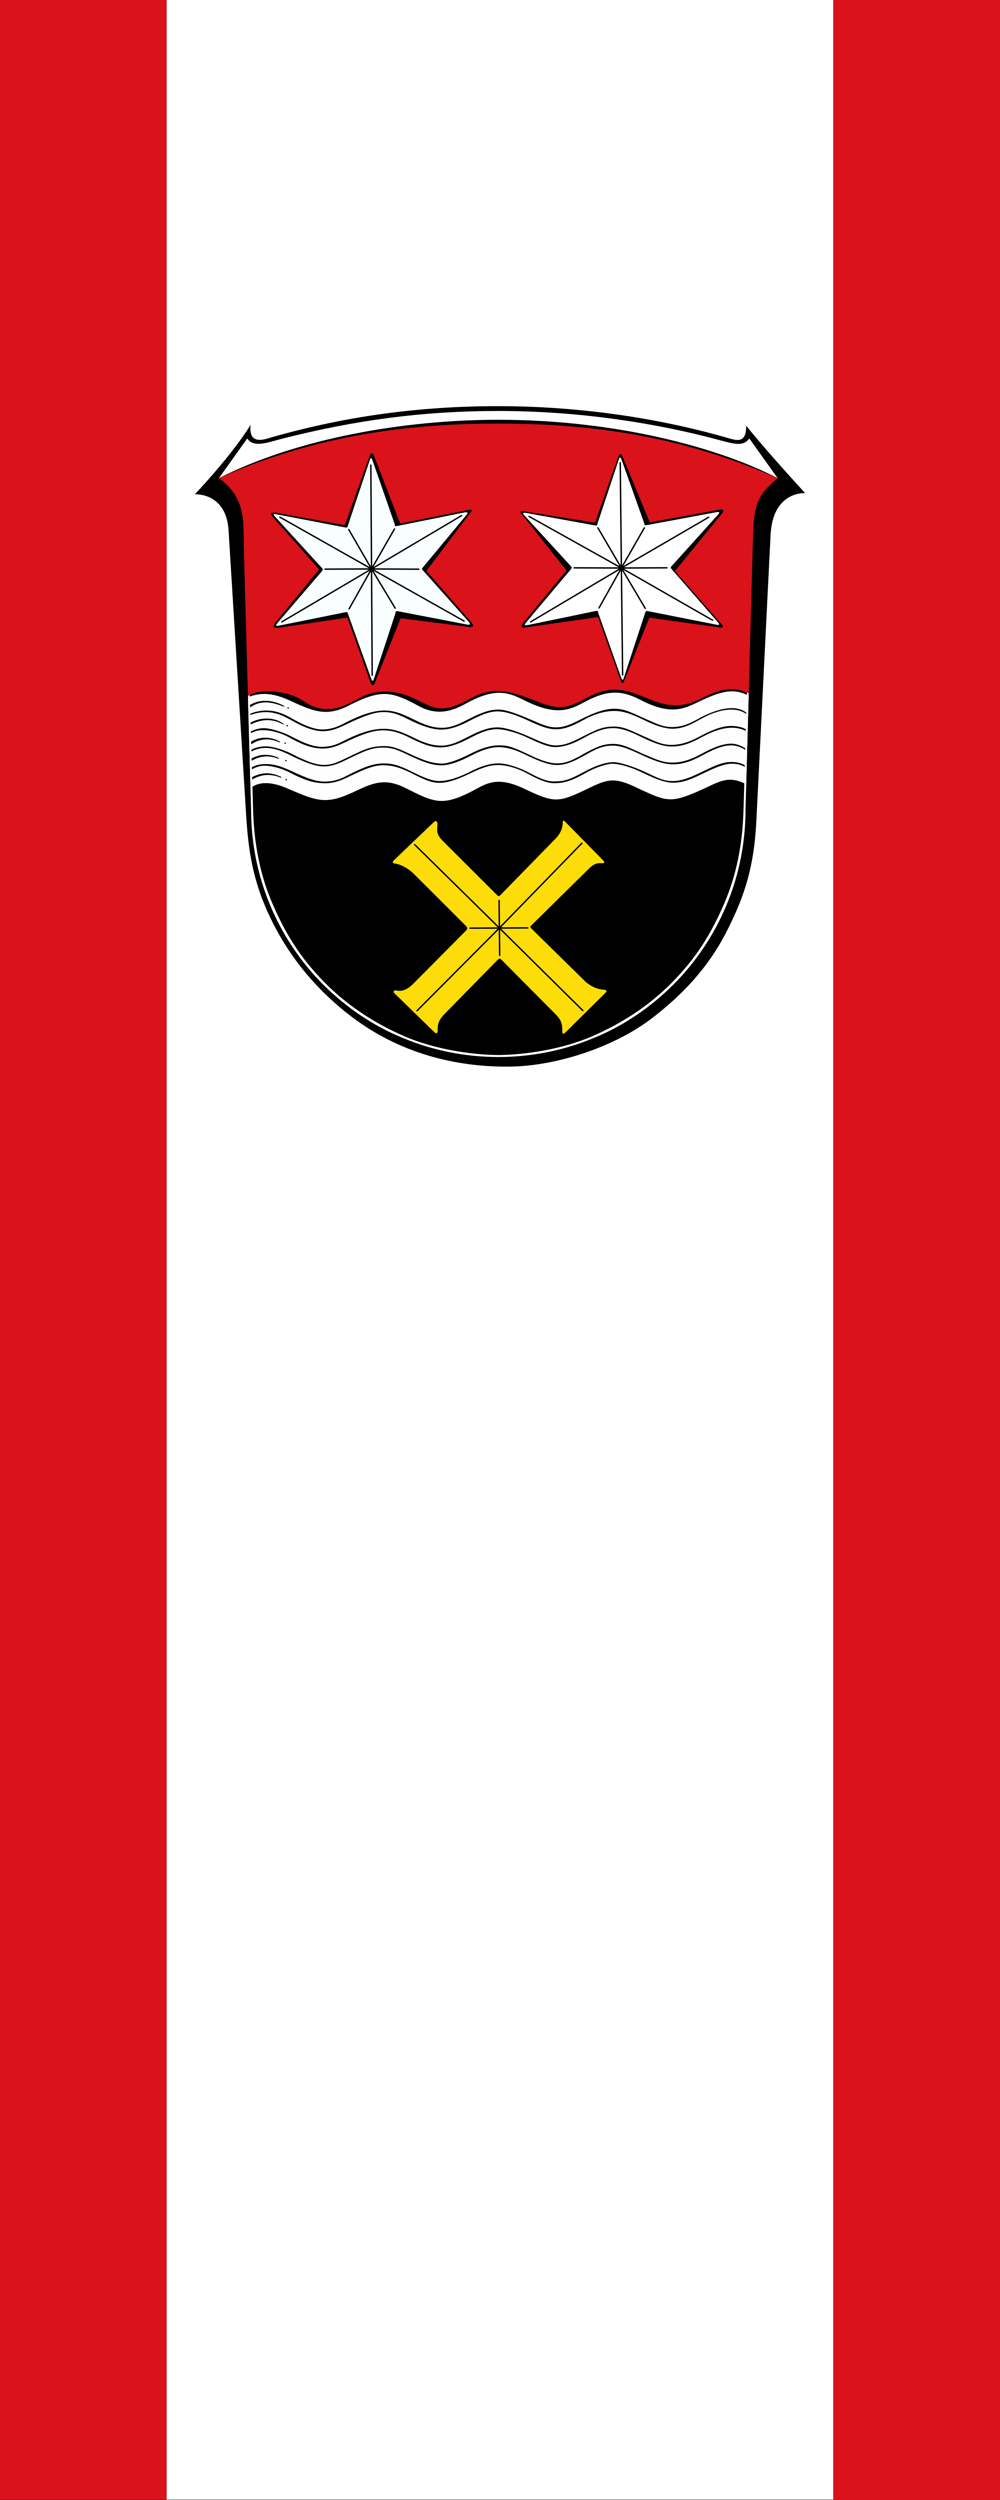
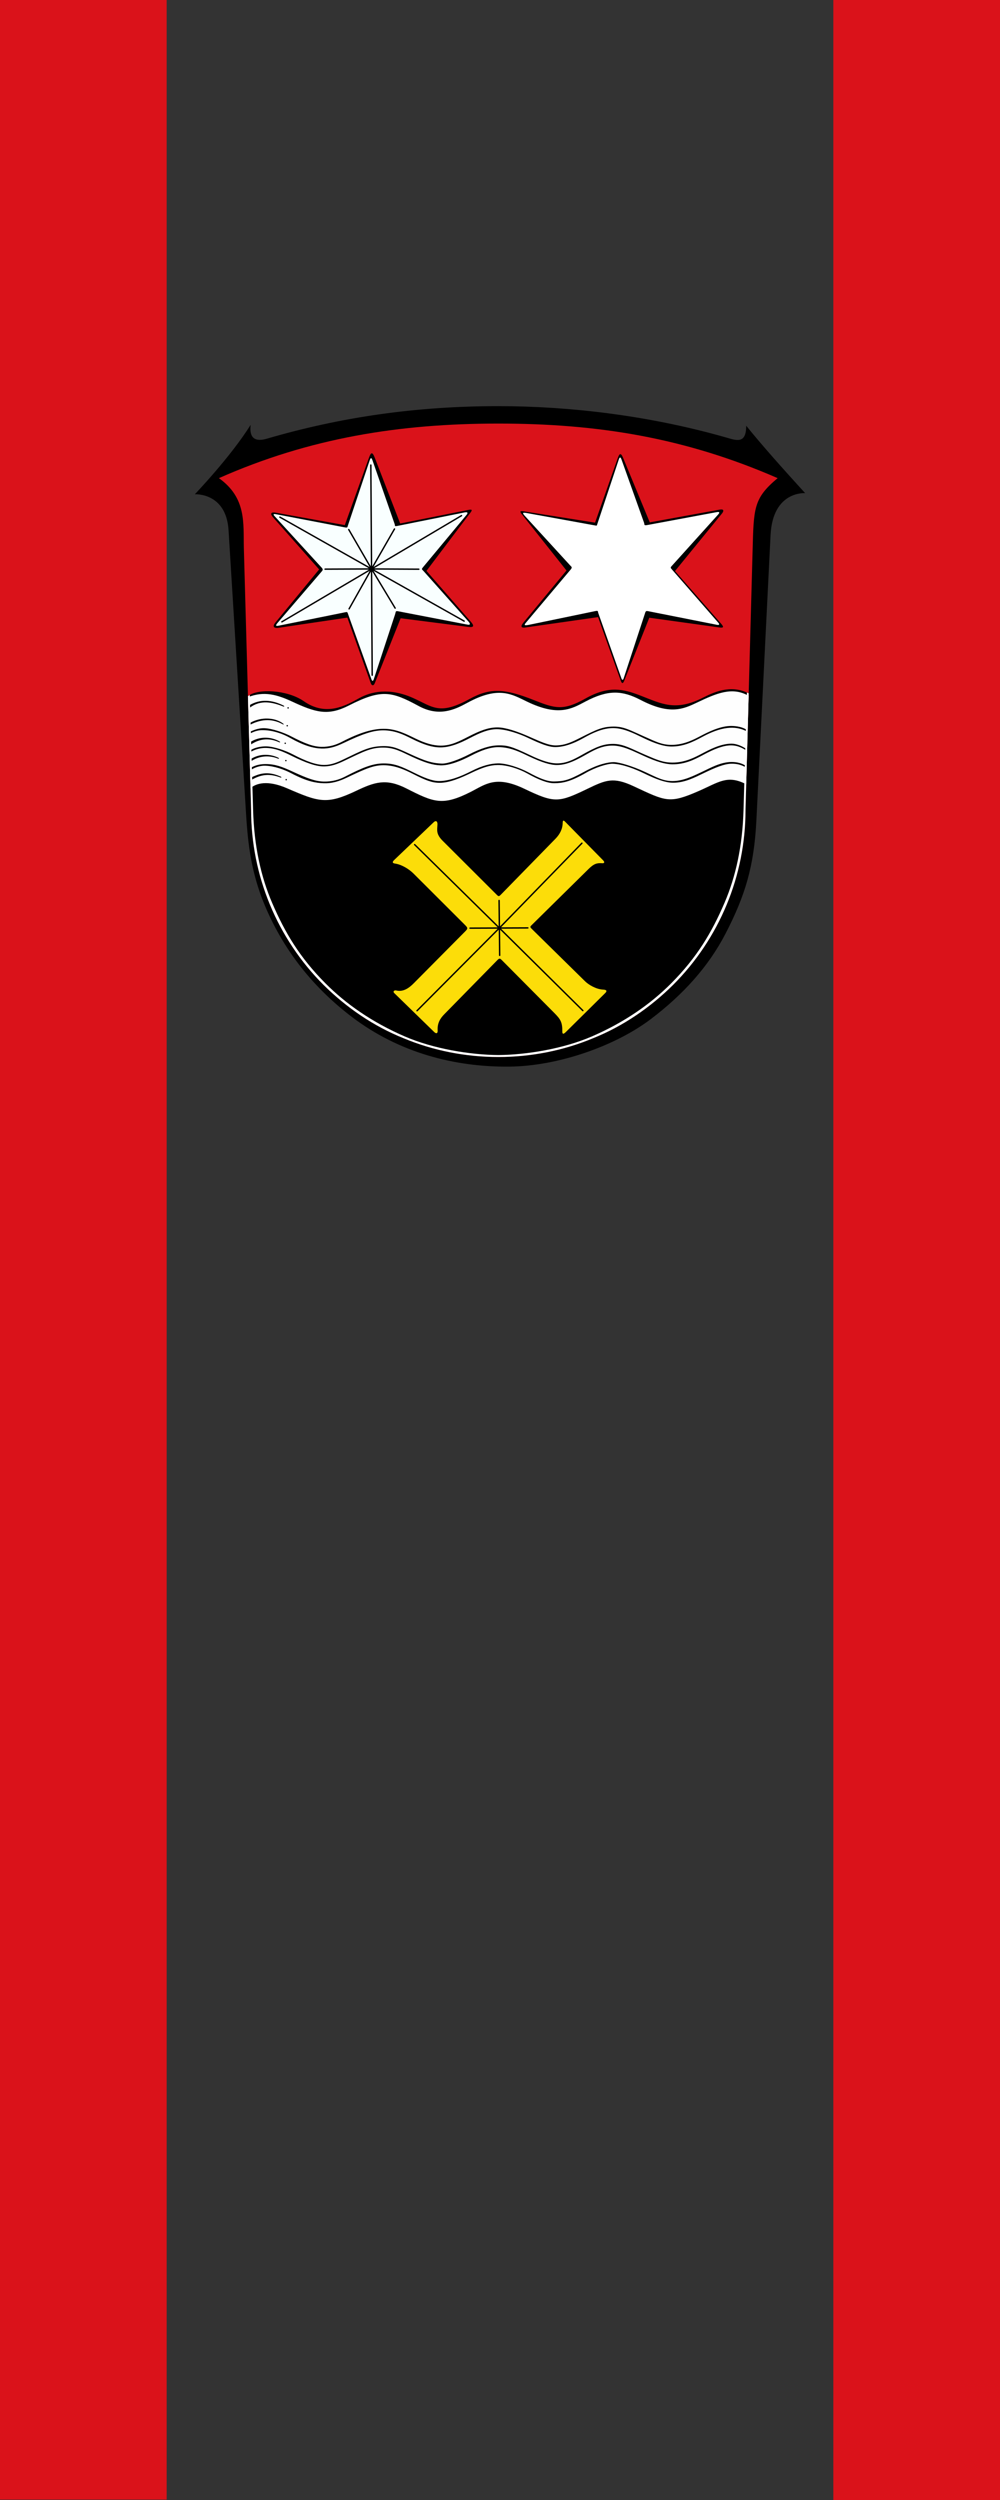
<svg xmlns="http://www.w3.org/2000/svg" xmlns:ns1="http://sodipodi.sourceforge.net/DTD/sodipodi-0.dtd" xmlns:ns2="http://www.inkscape.org/namespaces/inkscape" height="750" width="300" version="1.1" id="svg1051" ns1:docname="Banner Lautertal (Odenwald).svg" ns2:version="0.92.4 (5da689c313, 2019-01-14)" ns2:export-filename="C:\Users\jandu\Pictures\Zu den Flaggen\Bergstraße\Lautertal\Banner Lautertal (Odenwald).png" ns2:export-xdpi="96" ns2:export-ydpi="96">
  <rect width="100%" height="100%" fill="#333333" stroke="none" />
  <defs id="defs1055">
    <style type="text/css" id="style21873">
   
    .str3 {stroke:#000000;stroke-width:20}
    .str2 {stroke:#000000;stroke-width:20;stroke-linejoin:round}
    .str4 {stroke:#000000;stroke-width:20;stroke-linecap:round;stroke-linejoin:round}
    .str1 {stroke:#000000;stroke-width:28}
    .fil0 {fill:none}
    .fil1 {fill:#000000}
    .fil3 {fill:#ed1c24}
    .fil2 {fill:#FFFFFF}
   
  </style>
  </defs>
  <ns1:namedview pagecolor="#ffffff" bordercolor="#666666" borderopacity="1" objecttolerance="10" gridtolerance="10" guidetolerance="10" ns2:pageopacity="0" ns2:pageshadow="2" ns2:window-width="1920" ns2:window-height="1001" id="namedview1053" showgrid="false" ns2:zoom="0.53942855" ns2:cx="-203.89507" ns2:cy="245.36428" ns2:window-x="-9" ns2:window-y="-9" ns2:window-maximized="1" ns2:current-layer="svg1051" />
  <g id="g1935" transform="translate(58.446,176.842)">
    <g id="g1890">
      <g style="fill:#916f6f;fill-opacity:1;stroke-width:1.08" id="g180" transform="matrix(1,0,0,0.857,-58.446,-176.842)">
        <rect width="50" height="875" id="rect176" x="0" y="0" style="fill:#da121a;fill-opacity:1;stroke-width:0.986" />
      </g>
      <g style="fill:#ffffff;stroke-width:1.08" id="g186" transform="matrix(1,0,0,0.857,-58.446,-176.842)">
-         <rect x="50" width="200" height="875" id="rect182" y="0" style="stroke-width:1.08" />
-       </g>
+         </g>
      <rect x="191.554" width="50" height="750" id="rect178-4" y="-176.842" style="fill:#da121a;fill-opacity:1;stroke-width:0.913" />
    </g>
    <g id="g2624" transform="matrix(0.17,0,0,0.17,-0.253,-55.158)">
      <path d="m 974.5,35.47 c 26.21,32.62 62.79,73.78 104,119 0,0 -57.1,-4.47 -61,74 l -25,503 c -3.97,81.4 -19.86,133.3 -54.19,199.8 -30.81,59.7 -76,108.7 -131.8,151.1 -61.52,46.8 -162.4,83.23 -250,84.11 -96.99,0.97 -194.6,-24.74 -277,-87.03 -74,-56 -128.1,-127.2 -160.5,-212.5 -17,-47 -23.42,-87 -27,-145 l -30.98,-502 C 56.9,152.97 1.51,156.44 1.51,156.44 c 0,0 62.99,-65.68 98.5,-122.5 -3,24.52 9,30.17 28.5,24.47 131.5,-38.47 264.5,-57.47 408.5,-57.47 129,0 268,17.21 401,55 18.55,5.27 36.65,13 36.49,-20.53 z" id="path24" ns2:connector-curvature="0" />
-       <path d="m 94,58 c 11.51,17.09 36,7 63,0 C 283.9,26 402,9.46 537,9.46 681,9.46 817,31 927.9,61.04 955.16,68.425 970,72 980,58 l 50,70 C 928,75 747,25 537,25 370,24.98 182,58 44,128 Z" id="path26" ns2:connector-curvature="0" style="fill:#ffffff" />
      <path d="m 88,251 12.84,462.8 c 0,57.09 11.32,114.2 33.26,167 21.84,52.69 54.09,101.1 94.56,141.5 40.37,40.07 88.75,73.12 141.4,94.16 52.79,22.04 109.9,33.05 167,33.05 57.1,0 114.2,-11.02 167,-33.05 52.69,-21.03 101.1,-54.09 141.4,-94.16 40.47,-40.47 72.72,-88.85 94.56,-141.5 21.94,-52.79 33.26,-109.9 33.26,-167 l 12.47,-456 C 987.85,180.95 987,163.95 1030,128 865.8,56.29 711.6,31.68 537,31.68 362.4,31.68 204.2,57.05 44,128 c 49,34.95 42.96,79.76 44,123 z" id="path28" style="fill:#da121a;fill-opacity:1" ns2:connector-curvature="0" />
      <g transform="translate(1557.372,-134.52)" id="g1984-2">
        <g id="g1969-1">
          <path style="fill:#000000;fill-opacity:1;stroke:none;stroke-width:1px;stroke-linecap:butt;stroke-linejoin:miter;stroke-opacity:1" d="m -1248.536,226.523 c 3.545,-9.883 5.908,-11.146 10.362,0.384 l 44.691,115.691 120.143,-23.967 c 7.364,-1.469 7.235,0.265 3.828,4.778 l -77.609,102.796 78.381,89.803 c 5.92,6.782 5.655,10.323 -4.001,9.088 l -119.955,-15.34 -45.574,114.463 c -2.097,5.266 -5.392,4.954 -7.196,-0.096 l -41.257,-115.519 -121.153,17.994 c -9.205,1.367 -11.296,-2.59 -5.713,-9.372 l 77.071,-93.625 -80.982,-91.579 c -6.116,-6.917 -4.053,-10.093 4.454,-8.558 l 121.848,21.982 z" id="path1771-9" ns2:connector-curvature="0" ns1:nodetypes="sscsscsscsscsscsscs" />
          <path style="fill:#f9ffff;fill-opacity:1;stroke:none;stroke-width:1px;stroke-linecap:butt;stroke-linejoin:miter;stroke-opacity:1" d="m -1409.871,518.004 c -5.297,6.175 -1.238,5.547 2.405,4.811 l 117.024,-23.642 c 3.526,-0.713 3.637,-0.573 4.701,2.399 l 41.62,116.215 c 1.178,3.289 2.84,3.236 3.968,-0.199 l 37.597,-114.481 c 1.723,-5.246 0.309,-6.672 6.045,-5.565 l 121.911,23.523 c 4.255,0.821 5.771,-0.806 1.827,-5.239 l -79.603,-89.476 c -2.808,-3.156 -4.013,-2.774 -0.576,-6.908 l 76.405,-91.892 c 3.317,-3.989 2.006,-5.616 -2.985,-4.613 l -118.862,23.881 c -5.8,1.165 -3.771,-0.189 -4.885,-3.392 l -39.078,-112.35 c -1.72,-4.946 -3.172,-5.26 -4.885,-0.136 l -38.499,115.209 c -0.993,2.97 -0.339,4.216 -5.499,3.229 l -121.821,-23.291 c -4.324,-0.827 -4.9,0.394 -2.015,3.55 l 83.473,91.34 c 1.716,1.878 1.84,3.643 0.192,5.565 z" id="path1775-0" ns2:connector-curvature="0" ns1:nodetypes="sssssssssssssssssssssssss" />
          <path style="fill:none;stroke:#000000;stroke-width:2.5;stroke-linecap:butt;stroke-linejoin:round;stroke-miterlimit:4;stroke-dasharray:none;stroke-opacity:1" d="m -1242.881,610.268 -1.132,-187.517 -39.622,70.43 39.622,-70.43 -158.209,93.324 158.209,-93.324 -81.982,0.361 81.982,-0.361 -161.717,-91.425 161.717,91.425 -40.226,-69.478 40.226,69.478 -1.267,-183.314 1.267,183.314 40.47,-70.529 -40.47,70.529 158.769,-94.083 -158.769,94.083 83.429,0.457 -83.429,-0.457 163.4,92.075 -163.4,-92.075 41.625,69.121 -41.625,-69.121 z" id="path1829-0" ns2:connector-curvature="0" ns1:nodetypes="ccccccccccccccccccccccccc" />
        </g>
        <g id="g1974-7">
          <path style="fill:#000000;fill-opacity:1;stroke:none;stroke-width:1px;stroke-linecap:butt;stroke-linejoin:miter;stroke-opacity:1" d="m -975.859,517.292 c -5.848,7.076 -4.149,9.84 3.46,8.752 l 128.157,-18.318 39.935,111.981 c 2.104,5.901 3.982,5.91 6.332,0 l 44.1,-110.896 122.933,17.097 c 7.172,0.997 9.781,0.315 3.895,-6.403 l -81.507,-93.032 82.801,-101.415 c 4.368,-5.35 2.91,-8.228 -3.59,-7.044 l -123.718,22.544 -47.217,-114.229 c -3.371,-8.155 -6.013,-8.181 -8.827,-0.192 l -40.489,114.943 -126.84,-20.149 c -4.581,-0.728 -7.067,-0.403 -2.111,5.661 l 78.539,98.906 z" id="path1773-6" ns2:connector-curvature="0" ns1:nodetypes="sscsscsscsscsscsscs" />
          <path style="fill:#ffffff;fill-opacity:1;stroke:none;stroke-width:1px;stroke-linecap:butt;stroke-linejoin:miter;stroke-opacity:1" d="m -973.576,329.076 c -4.859,-5.307 -3.77,-6.278 2.978,-5.053 l 121.871,22.117 c 2.854,0.518 2.448,-0.555 2.985,-2.171 l 37.993,-114.249 c 1.601,-4.813 3.137,-4.863 4.885,0.04 l 39.757,111.496 c 1.105,3.098 -0.816,5.232 5.428,4.071 l 122.526,-22.796 c 5.498,-1.023 6.083,0.515 2.51,4.478 l -81.616,90.504 c -2.393,2.653 -2.435,2.998 0.271,6.106 l 82.022,94.169 c 3.22,3.697 0.154,4.095 -2.111,3.646 l -121.767,-24.153 c -3.075,-0.61 -4.201,-0.506 -5.293,2.825 l -37.928,115.647 c -1.19,3.63 -2.78,3.593 -4.071,-0.068 l -40.842,-115.33 c -0.884,-2.497 0.483,-4.411 -4.901,-3.296 l -118.439,24.527 c -9.941,2.059 -6.078,-1.813 -3.176,-5.262 l 78.13,-92.85 c 3.2,-3.803 0.685,-4.938 -0.768,-6.524 z" id="path1777-4" ns2:connector-curvature="0" ns1:nodetypes="sssssssssssssssssssssssss" />
-           <path style="fill:none;stroke:#000000;stroke-width:2.5;stroke-linecap:butt;stroke-linejoin:round;stroke-miterlimit:4;stroke-dasharray:none;stroke-opacity:1" d="m -963.232,516.152 160.102,-95.043 -83.404,-0.314 83.404,0.314 -162.863,-91.018 162.863,91.018 -41.445,-70.915 41.445,70.915 -2.009,-185.597 2.009,185.597 40.444,-70.77 -40.444,70.77 153.998,-89.58 -153.998,89.58 80.519,-0.347 -80.519,0.347 160.952,92.145 -160.952,-92.145 42.119,71.232 -42.119,-71.232 2.178,188.724 -2.178,-188.724 -39.452,70.39 39.452,-70.39 z" id="path1950-4" ns2:connector-curvature="0" ns1:nodetypes="ccccccccccccccccccccccccc" />
        </g>
      </g>
      <path style="fill:#000000;fill-opacity:1" d="m 978.913,507.816 c -32.132,-16.378 -62.371,-1.648 -81.07,7.764 -48.311,24.316 -72.324,10.665 -109.709,-3.775 -29.978,-11.579 -55.803,-18.283 -97.191,5.043 -39.534,22.28 -54.121,17.503 -91.408,2.709 -50.95,-20.215 -76.734,-21.922 -112.988,-1.971 -53.427,29.402 -64.946,14.125 -99.639,-1.49 -42.807,-19.267 -75.309,-10.828 -94.652,-0.205 -23.648,12.987 -58.493,33.583 -98.43,5.771 -29.244,-20.365 -81.989,-22.858 -98.561,-8.855 l 5.576,200.994 c 0,57.09 11.32,114.2 33.26,167 21.84,52.69 54.091,101.1 94.561,141.5 40.37,40.07 88.748,73.12 141.398,94.16 52.79,22.04 109.9,33.051 167,33.051 57.1,0 114.2,-11.021 167,-33.051 52.69,-21.03 101.1,-54.09 141.4,-94.16 40.47,-40.47 72.721,-88.85 94.561,-141.5 21.94,-52.79 33.26,-109.9 33.26,-167 z" id="path28-0-9-9" ns2:connector-curvature="0" />
      <g id="g1280">
        <path ns2:connector-curvature="0" id="path975-6" d="m 95.277,513.229 0.037,1.365 c 0.097,-0.415 0.072,-0.875 -0.037,-1.365 z" style="fill:#0000ff;fill-opacity:0.308" />
        <path ns2:connector-curvature="0" id="path28-0-98-9" d="m 95.314,514.594 4.453,160.529 c 9.77,-8.583 29.915,-14.828 64.375,0.123 55.926,24.264 70.059,29.277 121.701,4.719 32.637,-15.521 52.976,-22.694 88.822,-4.473 48.87,24.842 63.792,31.558 114.684,5.664 24.535,-12.483 43.135,-29.211 93.627,-4.996 53.685,25.747 60.555,24.558 111.748,-0.119 32.084,-15.466 45.266,-21.108 81.037,-4.402 57.6,26.9 62.932,31.201 115.266,8.361 35.053,-15.298 50.149,-29.006 83.5,-11.801 l 4.266,-155.971 c -28.512,-16.594 -56.29,-4.829 -90.854,11.703 -24.437,11.689 -48.084,22.391 -99.867,-4.555 -32.296,-16.805 -57.123,-18.499 -97.41,2.918 -24.369,12.955 -47.724,26.647 -102.846,0.103 -26.982,-12.993 -49.961,-28.248 -105.508,2.125 -22.362,12.227 -49.876,25.07 -85.76,5.623 -47.826,-25.919 -65.596,-30.336 -123.178,-0.947 -36.893,18.83 -58.588,12.46 -100.356,-6.98 -25.462,-11.852 -49.403,-19.134 -77.701,-7.625 z" style="fill:#ffffff;fill-opacity:0.995" />
-         <path ns2:connector-curvature="0" id="path975-1-5" d="m 95.277,513.229 0.037,1.365 c 0.097,-0.415 0.072,-0.875 -0.037,-1.365 z" style="fill:#000000;fill-opacity:1" />
-         <path ns1:nodetypes="cccscsccccccscccssccccscccccccccsscccc" ns2:connector-curvature="0" id="path1077-2" d="m 949.585,533.854 c -19.641,-0.16 -41.757,9.378 -54.186,15.877 -11.366,5.943 -28.845,17.623 -51.387,17.52 -17.092,-0.078 -27.231,-5.652 -47.379,-14.539 -24.272,-10.705 -35.834,-17.477 -53.744,-17.764 -15.09,-0.241 -32.777,4.801 -59.643,18.377 -16.133,8.152 -28.479,14.337 -43.703,14.488 -15.493,0.154 -27.02,-5.928 -47.285,-14.56 -22.177,-9.446 -41.382,-16.902 -55.459,-16.828 -15.723,0.082 -29.867,5.497 -50.656,16.129 -17.237,8.816 -31.384,16.235 -49.598,16.029 -12.278,-0.138 -26.404,-3.742 -44.572,-12.717 -21.142,-10.444 -36.861,-18.041 -56.926,-17.777 -18.149,0.239 -39.851,6.91 -72.334,23.727 -10.615,5.495 -22.317,9.954 -36.627,9.672 -14.487,-0.285 -30.897,-6.666 -53.065,-19.27 -16.266,-9.248 -40.344,-21.715 -74.845,-8.215 -1.727,0.676 -2.7,3.647 -0.011,2.592 33.236,-13.031 56.602,-0.981 73.177,8.424 23.681,13.437 40.354,19.025 54.756,19.475 13.805,0.431 25.523,-3.857 39.332,-10.479 34.206,-16.402 52.494,-23.26 69.881,-23.215 20.467,0.054 34.762,9.06 49.721,16.148 21.035,9.968 37.793,14.838 51.799,14.777 17.17,-0.074 34.562,-7.59 51.408,-16.404 19.541,-10.224 33.412,-15.611 47.418,-15.715 16.836,-0.124 39.308,9.286 52.945,15.658 23.023,10.758 37.049,16.093 51.065,15.881 14.796,-0.224 29.146,-6.032 47.381,-16.219 16.767,-9.367 36.622,-16.33 55.559,-16.113 17.755,0.203 34.947,7.957 51.324,15.922 21.353,10.385 36.889,15.359 50.283,15.438 20.691,0.121 36.286,-9.596 53.082,-18.699 18.52,-10.038 37.211,-15.418 52.165,-15.014 11.432,0.308 19.058,2.867 27.106,9.195 1.46,1.002 1.411,-0.846 -0.284,-2.169 -6.955,-7.099 -17.77,-9.558 -26.698,-9.631 z" style="fill:#000000;fill-opacity:1;stroke:none;stroke-width:1px;stroke-linecap:butt;stroke-linejoin:miter;stroke-opacity:1" />
        <path ns1:nodetypes="sssssssssssssssssssssssssssssssssssssss" ns2:connector-curvature="0" id="path1077-6-14" d="m 947.993,565.289 c -19.642,0 -41.35,11.142 -53.779,17.641 -11.366,5.943 -29.252,15.859 -51.794,15.756 -17.092,-0.078 -27.231,-5.652 -47.379,-14.539 -24.272,-10.705 -35.832,-17.696 -53.744,-17.764 -20.079,-0.076 -31.05,5.377 -57.916,18.953 -16.133,8.152 -27.476,13.923 -44.209,14.32 -13.319,0.316 -27.932,-6.785 -48.099,-15.646 -21.599,-9.49 -41.789,-16.223 -55.866,-16.15 -15.723,0.082 -29.867,5.497 -50.656,16.129 -17.237,8.816 -31.384,16.235 -49.598,16.029 -12.278,-0.138 -26.404,-3.742 -44.572,-12.717 -21.142,-10.444 -36.59,-17.227 -56.654,-16.963 -18.149,0.239 -40.123,6.096 -72.605,22.913 -10.615,5.495 -21.933,9.186 -36.243,8.904 -14.487,-0.285 -29.362,-5.898 -53.448,-18.502 -12.037,-6.298 -33.912,-14.215 -47.779,-14.396 -7.478,-0.098 -15.372,1.834 -23.686,5.923 -3.123,1.536 -2.381,4.207 0.203,2.918 7.087,-3.536 13.27,-5.257 19.465,-5.381 18.887,-0.379 37.282,6.455 50.117,13.737 23.682,13.436 40.737,18.257 55.14,18.707 13.805,0.431 25.139,-3.089 38.948,-9.711 34.206,-16.402 52.765,-22.446 70.152,-22.401 20.467,0.054 35.474,7.356 50.263,14.791 21.985,11.054 36.979,15.38 50.985,15.32 17.17,-0.074 34.562,-7.59 51.408,-16.404 19.541,-10.224 33.412,-15.611 47.418,-15.715 16.836,-0.124 40.217,8.15 54.981,15.115 22.983,10.844 37.049,16.558 49.029,16.424 14.796,-0.166 30.873,-5.648 49.108,-15.835 16.767,-9.367 34.319,-17.865 53.256,-17.648 17.755,0.203 35.523,9.108 51.9,17.073 21.353,10.385 36.889,15.359 50.283,15.438 20.691,0.121 37.508,-7.832 54.303,-16.935 32.678,-17.712 57.779,-20.96 78.866,-9.646 1.56,0.837 1.741,-0.875 0.1,-2.265 -6.571,-5.564 -18.969,-7.472 -27.897,-7.472 z" style="fill:#000000;fill-opacity:1;stroke:none;stroke-width:1px;stroke-linecap:butt;stroke-linejoin:miter;stroke-opacity:1" />
        <path ns1:nodetypes="sccccccscccccccccccccscccccssscsccssccs" ns2:connector-curvature="0" id="path1077-6-1-1" d="m 948.58,596.556 c -19.642,0 -39.756,11.07 -52.184,17.569 -11.366,5.943 -29.49,15.931 -52.031,15.828 -17.092,-0.078 -28.109,-5.138 -48.328,-13.861 -24.814,-10.705 -38.547,-19.184 -56.459,-19.119 -16.416,0.06 -28.471,4.426 -54.658,19.223 -15.737,8.892 -27.341,14.738 -42.988,15.135 -13.319,0.338 -29.015,-4.948 -48.867,-14.494 -33.305,-16.015 -41.021,-17.376 -55.098,-17.303 -15.723,0.082 -32.039,5.497 -52.828,16.129 -17.237,8.816 -37.085,16.288 -47.426,16.029 -18.52,-0.464 -31.813,-5.827 -50.33,-14.059 -24.788,-11.019 -33.712,-17.127 -53.775,-16.771 -24.289,0.43 -37.17,7.806 -70.135,23.656 -11.429,5.495 -20.982,9.321 -32.85,9.582 -14.486,0.318 -32.347,-6.17 -56.434,-18.773 -12.037,-6.298 -32.827,-13.807 -46.693,-13.988 -7.478,-0.098 -18.697,1.155 -27.621,6.737 -2.122,1.01 -2.449,4.547 0.135,3.257 7.698,-5.165 18.494,-7.088 24.689,-7.213 18.887,-0.379 34.565,7.503 47.81,14.008 25.601,12.573 43.723,19.03 58.125,18.572 12.041,-0.383 21.745,-3.767 35.555,-10.389 34.206,-16.402 46.553,-22.88 67.777,-22.834 20.467,0.044 32.115,7.643 51.318,16.422 22.379,10.231 35.999,14.498 49.998,14.935 14.999,0.469 35.919,-7.862 52.766,-16.676 19.541,-10.224 34.769,-15.363 48.775,-15.443 21.825,-0.124 39.256,9.111 54.02,16.076 22.983,10.844 38.01,15.597 49.99,15.463 14.796,-0.166 28.158,-5.647 46.393,-15.834 16.767,-9.367 31.606,-18.68 52.035,-18.463 17.755,0.189 36.202,9.922 55.021,18.43 21.636,9.781 36.752,14.547 50.147,14.625 20.691,0.121 36.966,-7.289 53.761,-16.393 19.947,-10.812 36.044,-17.118 49.892,-17.04 8.839,0.049 16.751,2.682 26.902,9.075 0.841,0.51 1.933,-0.875 0.238,-2.197 -6.763,-5.276 -17.715,-9.901 -26.643,-9.901 z" style="fill:#000000;fill-opacity:1;stroke:none;stroke-width:1px;stroke-linecap:butt;stroke-linejoin:miter;stroke-opacity:1" />
        <path ns1:nodetypes="sccccsccccccscccccccccccccccssccccccssss" ns2:connector-curvature="0" id="path1077-6-7-9" d="m 948.887,628.881 c -19.642,0 -38.056,10.823 -50.794,16.691 -14.079,6.486 -32.935,16.82 -53.17,16.988 -17.091,0.142 -28.343,-6.483 -48.309,-15.771 -23.593,-10.977 -46.971,-17.729 -56.188,-17.629 -9.23,0.1 -26.218,3.01 -52.623,17.461 -27.167,14.868 -35.152,16.224 -51.885,16.621 -13.319,0.316 -27.495,-6.212 -45.412,-15.838 -16.878,-9.067 -40.067,-16.375 -54.141,-16.053 -11.982,0.274 -26.604,3.289 -47.393,13.922 -17.237,8.816 -38.575,17.455 -56.789,17.25 -12.278,-0.138 -26.133,-5.912 -44.301,-14.887 -21.142,-10.444 -33.893,-16.469 -53.957,-16.205 -18.149,0.239 -35.037,6.574 -67.519,23.391 -10.615,5.495 -22.797,8.899 -37.107,8.617 -14.487,-0.285 -28.251,-5.042 -55.559,-17.734 -17.807,-8.277 -30.746,-13.255 -47.779,-13.148 -7.479,0.047 -16.332,1.258 -25.221,6.307 -3.026,1.719 -1.543,4.979 0.875,3.398 7.759,-5.072 17.975,-7.076 24.166,-6.82 16.392,0.676 33.012,6.609 46.088,13.449 27.52,14.396 43.039,17.105 57.441,17.555 13.805,0.431 26.579,-3.281 40.389,-9.902 34.206,-16.402 47.679,-21.968 65.066,-21.922 20.467,0.054 37.763,8.289 52.553,15.725 21.984,11.054 32.637,15.381 46.643,15.32 17.17,-0.074 37.382,-8.906 55.764,-17.721 19.886,-9.536 32.549,-13.596 46.555,-13.699 16.836,-0.124 37.76,6.95 52.006,14.922 19.721,11.035 35.706,17.325 47.686,17.191 14.796,-0.166 28.283,-2.576 55.633,-18.328 16.643,-9.585 38.119,-16.374 47.422,-16.021 17.743,0.672 39.051,9.109 55.428,17.074 21.353,10.385 37.469,16.32 50.863,16.398 20.691,0.121 37.868,-9.052 55.086,-17.328 17.956,-8.631 34.936,-16.068 48.09,-16.211 9.26,-0.1 17.41,1.665 25.978,6.84 0.553,0.334 0.827,-1.873 0.021,-2.501 -6.764,-5.275 -16.676,-7.401 -25.604,-7.401 z" style="fill:#000000;fill-opacity:1;stroke:none;stroke-width:1px;stroke-linecap:butt;stroke-linejoin:miter;stroke-opacity:1" />
        <path ns1:nodetypes="sssss" ns2:connector-curvature="0" id="path1118-41" d="m 97.561,528.899 c 19.195,-11.501 39.938,-9.788 60.062,0.192 2.535,1.257 2.169,2.815 -0.593,1.699 -19.445,-7.86 -39.852,-11.614 -58.03,1.947 -4.217,3.146 -3.146,-2.815 -1.439,-3.838 z" style="fill:#000000;fill-opacity:1;stroke:none;stroke-width:1px;stroke-linecap:butt;stroke-linejoin:miter;stroke-opacity:1" />
        <path ns1:nodetypes="sssss" ns2:connector-curvature="0" id="path1118-4-1" d="m 97.955,560.416 c 21.559,-12.518 45.859,-9.348 58.927,0.36 2.272,1.688 1.888,2.716 -0.729,1.292 -14.696,-7.996 -33.94,-11.308 -58.098,1.676 -1.593,0.856 -1.215,-2.681 -0.101,-3.328 z" style="fill:#000000;fill-opacity:1;stroke:none;stroke-width:1px;stroke-linecap:butt;stroke-linejoin:miter;stroke-opacity:1" />
        <path ns1:nodetypes="sssss" ns2:connector-curvature="0" id="path1118-3-5" d="m 100.669,592.981 c 19.29,-11.34 38.925,-6.77 49.836,-0.589 2.462,1.395 1.854,2.647 -0.865,1.427 -14.236,-6.384 -31.648,-8.01 -50.243,4.974 -1.482,1.035 -2.019,-3.878 1.271,-5.812 z" style="fill:#000000;fill-opacity:1;stroke:none;stroke-width:1px;stroke-linecap:butt;stroke-linejoin:miter;stroke-opacity:1" />
        <path ns1:nodetypes="sssss" ns2:connector-curvature="0" id="path1118-5-0" d="m 100.133,623.799 c 16.189,-10.324 34.984,-8.882 48.006,-2.746 2.56,1.206 2.649,2.885 -0.12,1.786 -15.374,-6.096 -33.252,-5.156 -48.16,5.365 -1.477,1.042 -1.473,-3.292 0.274,-4.406 z" style="fill:#000000;fill-opacity:1;stroke:none;stroke-width:1px;stroke-linecap:butt;stroke-linejoin:miter;stroke-opacity:1" />
        <path ns1:nodetypes="sssss" ns2:connector-curvature="0" id="path1118-32-5" d="m 100.749,656.303 c 13.379,-6.163 28.041,-12.378 52.002,-1.727 2.586,1.149 1.819,2.442 -0.977,1.411 -18.197,-6.709 -33.198,-5.568 -50.546,4.729 -1.555,0.923 -1.724,-3.84 -0.48,-4.413 z" style="fill:#000000;fill-opacity:1;stroke:none;stroke-width:1px;stroke-linecap:butt;stroke-linejoin:miter;stroke-opacity:1" />
        <circle r="1.25" cy="533.451" cx="166.115" id="path1153-6" style="fill:#000000;fill-opacity:1;stroke:none;stroke-width:0.867" />
        <circle r="1.25" cy="564.93" cx="164.555" id="path1153-3-0" style="fill:#000000;fill-opacity:1;stroke:none;stroke-width:0.867" />
        <circle r="1.25" cy="595.867" cx="161.027" id="path1153-5-4" style="fill:#000000;fill-opacity:1;stroke:none;stroke-width:0.867" />
        <circle r="1.25" cy="626.465" cx="162.18" id="path1153-2-0" style="fill:#000000;fill-opacity:1;stroke:none;stroke-width:0.867" />
        <circle r="1.25" cy="660.115" cx="162.723" id="path1153-7-8" style="fill:#000000;fill-opacity:1;stroke:none;stroke-width:0.867" />
      </g>
      <path style="fill:#0000ff;fill-opacity:0.308" d="m 95.277,513.229 0.037,1.365 c 0.097,-0.415 0.072,-0.875 -0.037,-1.365 z" id="path975-3" ns2:connector-curvature="0" />
      <g id="g1326-0" transform="translate(-612.054,-2930.861)">
        <path ns1:nodetypes="cccssccccccssccccccccccccccsscccscc" ns2:connector-curvature="0" id="path1306-4" d="m 1264.23,3663.262 c -1.044,0 -1.505,1.399 -1.52,3.836 -0.066,10.902 -5.177,20.442 -12.826,28.209 l -95.227,97.523 c -4.736,4.85 -4.731,4.809 -9.369,0.181 l -93.691,-93.499 c -12.93,-12.684 -10.245,-19.375 -9.852,-29.674 0.221,-5.781 -3,-7.277 -6.615,-3.818 l -69.656,66.621 c -5.238,5.01 -1.421,5.948 1.816,6.449 12.117,1.877 24.84,10.213 32.311,17.674 l 89.232,89.113 c 7.199,7.189 7.315,7.333 0.656,14.047 l -89.617,90.363 c -8.676,8.748 -18.689,15.665 -30.982,12.658 -2.935,-0.718 -6.681,1.47 -3.244,4.818 l 70.193,68.404 c 4.431,4.318 6.507,1.783 6.242,-2.443 -0.795,-12.672 4.185,-21.135 11.533,-28.629 l 93.031,-94.871 c 4.465,-4.553 4.959,-4.573 9.404,-0.096 l 91.818,92.492 c 10.741,10.82 14.365,16.127 14.191,32.35 -0.042,3.971 0.853,6.663 6.15,1.422 l 69.272,-68.537 c 1.954,-1.934 5.702,-6.005 -3.588,-6.436 -12.104,-0.561 -25.278,-8.359 -31.699,-14.672 l -93.098,-91.533 c -4.467,-4.392 -4.412,-4.372 -0.44,-8.289 l 99.836,-98.438 c 9.64,-9.505 14.918,-10.726 24.168,-10.035 3.385,0.253 4.785,-1.719 1.443,-5.117 l -67.338,-68.473 c -1.074,-1.092 -1.911,-1.6 -2.537,-1.602 z" style="fill:#fcdd09;fill-opacity:1;stroke:none;stroke-width:1px;stroke-linecap:butt;stroke-linejoin:miter;stroke-opacity:1" />
        <path ns1:nodetypes="ccccccccccccccccc" ns2:connector-curvature="0" id="path1310-1" d="m 1001.481,3705.572 149.532,147.199 -0.529,-48.567 0.529,48.567 145.597,-149.694 -145.597,149.694 50.227,-0.21 -50.227,0.21 147.246,145.675 -147.246,-145.675 0.527,48.242 -0.527,-48.242 -145.311,145.915 145.311,-145.915 -51.807,0.217 51.807,-0.217 z" style="fill:none;stroke:#000000;stroke-width:2.5;stroke-linecap:butt;stroke-linejoin:round;stroke-miterlimit:4;stroke-dasharray:none;stroke-opacity:1" />
      </g>
      <path style="fill:#ffffff;fill-opacity:1" d="m 978.913,507.816 c -1.068,-0.563 -2.101,-1.022 -3.141,-1.501 l -5.984,207.197 c -1.74,63.189 -13.628,117.682 -33.721,164.316 -22.431,52.06 -48.277,95.803 -94.037,141.781 -35.984,36.156 -81.904,68.437 -139.451,93.424 -51.111,22.192 -116.11,32.605 -165.518,33.033 -49.407,-0.428 -114.406,-10.841 -165.518,-33.033 -57.547,-24.987 -103.467,-57.268 -139.451,-93.424 -45.76,-45.979 -71.606,-89.721 -94.037,-141.781 -20.093,-46.635 -31.981,-101.127 -33.721,-164.316 L 98.471,510.555 c -1.083,0.627 -2.154,1.364 -3.207,2.256 l 5.576,200.988 c 0,57.09 11.32,114.2 33.26,167 21.84,52.69 54.091,101.1 94.561,141.5 40.37,40.07 88.75,73.12 141.4,94.16 52.79,22.04 109.9,33.051 167,33.051 57.1,0 114.21,-11.011 167,-33.051 52.65,-21.04 101.03,-54.09 141.4,-94.16 40.47,-40.4 72.721,-88.81 94.561,-141.5 21.94,-52.8 33.26,-109.91 33.26,-167 z" id="path4975-0-6" ns2:connector-curvature="0" ns1:nodetypes="cccscscscscccccccsccccc" />
    </g>
  </g>
</svg>